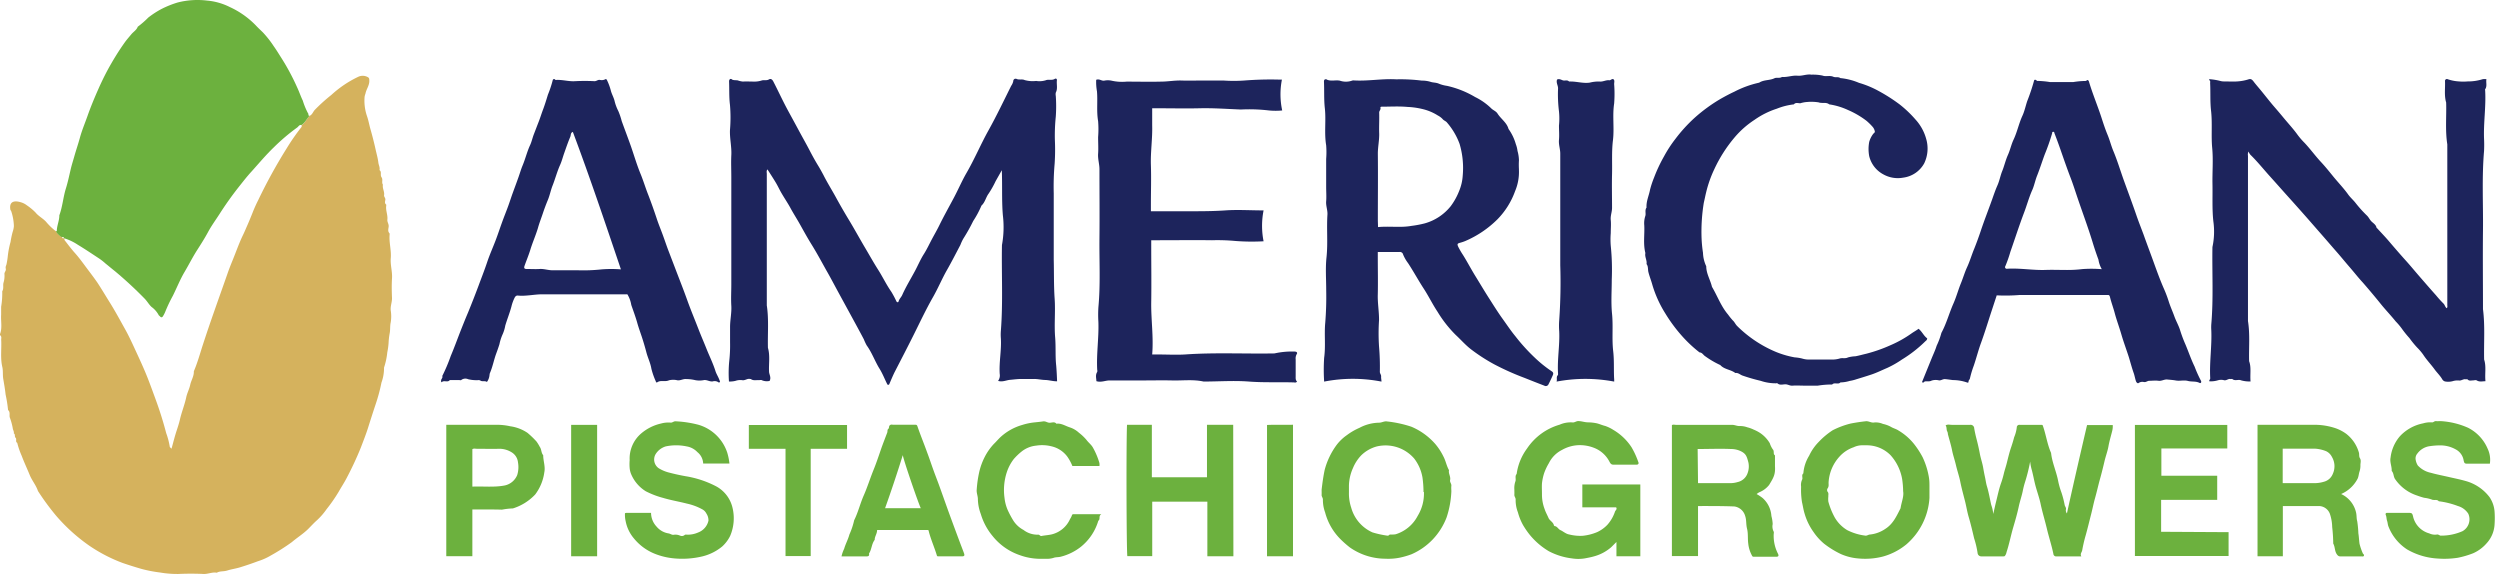
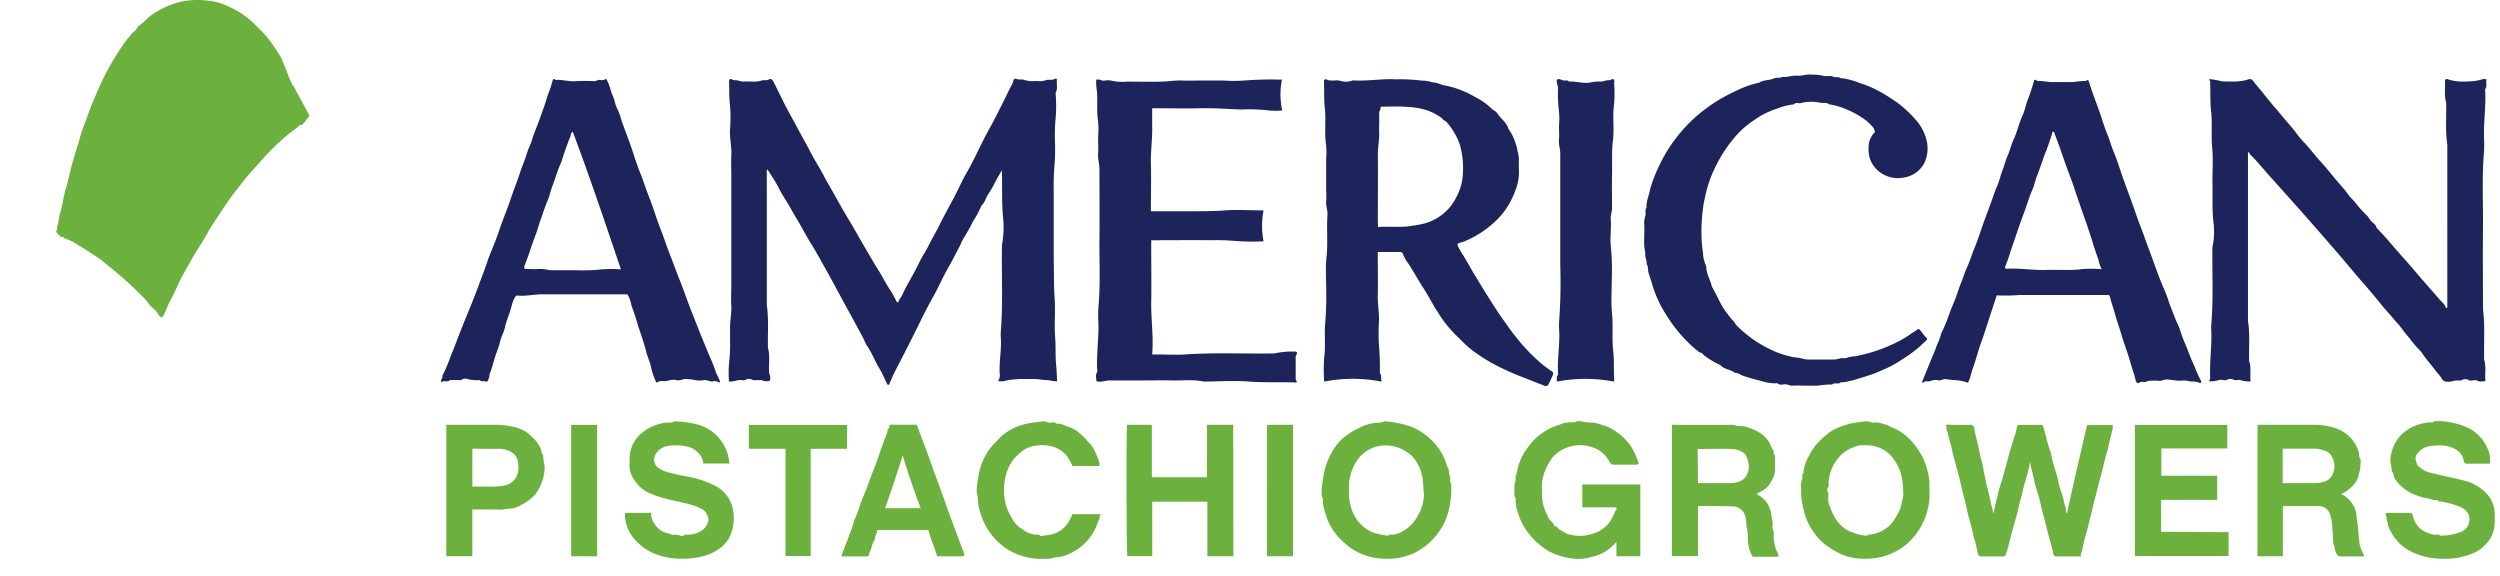
<svg xmlns="http://www.w3.org/2000/svg" width="412" height="95" fill="none" viewBox="0 0 412 95">
-   <path fill="#D5B25D" d="M51.017 19.092c.456-.188.567-.683.882-1.005a28.09 28.09 0 0 1 2.692-2.428 17.983 17.983 0 0 1 4.495-3.025 1.727 1.727 0 0 1 1.472.047c.315.157.291.283.307.652 0 .786-.504 1.375-.638 2.106a2.72 2.72 0 0 0-.141.503 7.844 7.844 0 0 0 .377 3.142c.252.7.37 1.422.567 2.13.323 1.123.614 2.262.866 3.402.158.723.37 1.438.457 2.176.047.416.291.786.189 1.241.417.291.063.786.338 1.187.276.4-.04.833.228 1.218-.125.589.284 1.123.19 1.713-.056.282.26.455.204.785-.055.33-.134.566.15.786v.18c-.119.786.275 1.51.188 2.28-.055.4.252.722.213 1.146-.04.425-.197.786.157 1.147v.189c-.118 1.296.3 2.577.19 3.873-.095 1.116.275 2.2.204 3.316-.07 1.116-.047 2.2 0 3.3 0 .684-.283 1.304-.212 1.996a6.154 6.154 0 0 1 0 1.972c-.142.644-.048 1.288-.19 1.901a11.608 11.608 0 0 0-.165 1.532 11.93 11.93 0 0 1-.212 1.517 11.385 11.385 0 0 1-.536 2.506 6.966 6.966 0 0 1-.425 2.475 28.17 28.17 0 0 1-.952 3.551 229.6 229.6 0 0 0-1.267 3.929c-.355 1.108-.788 2.2-1.197 3.276a54.737 54.737 0 0 1-2.362 5.052c-.393.747-.866 1.462-1.283 2.2a25.452 25.452 0 0 1-1.976 2.844 11.03 11.03 0 0 1-1.574 1.816c-.496.44-.945.927-1.41 1.398-.834.84-1.85 1.461-2.747 2.224a34.474 34.474 0 0 1-3.448 2.192 9.993 9.993 0 0 1-2.149.958c-.976.37-1.976.707-2.975 1.014-.677.204-1.386.298-2.055.51-.67.213-1.197.055-1.74.37-.74-.142-1.44.235-2.188.204a45.664 45.664 0 0 0-4.149 0 16.81 16.81 0 0 1-3.03-.244 21.646 21.646 0 0 1-3.15-.62 66.674 66.674 0 0 1-3.006-.951 25.711 25.711 0 0 1-5.51-2.86 29.375 29.375 0 0 1-5.417-4.887 40.86 40.86 0 0 1-3.023-4.11c-.315-.958-.984-1.72-1.362-2.647-.425-1.045-.913-2.066-1.314-3.143a13.04 13.04 0 0 1-.74-2.145c-.354-.196-.04-.62-.268-.833-.228-.212 0-.581-.299-.722.079-.322-.157-.582-.173-.865-.11-.61-.276-1.21-.496-1.791-.087-.393.11-.88-.276-1.194A22.204 22.204 0 0 0 .92 65c-.087-.857-.244-1.721-.386-2.57-.11-.675 0-1.359-.165-2.003-.33-1.477-.087-2.97-.173-4.447 0-.236.102-.495-.142-.7a.298.298 0 0 1-.04-.259c.379-1.021.103-2.082.174-3.143v-1.32A13.27 13.27 0 0 0 .368 48c.291-.449.079-.975.213-1.423a3.78 3.78 0 0 0 .15-1.438c0-.322.306-.518.22-.864-.087-.346.094-.526.133-.786.092-.438.16-.882.205-1.328a14.83 14.83 0 0 1 .449-2.294c.084-.553.2-1.102.346-1.642.11-.31.179-.631.205-.958a8.37 8.37 0 0 0-.441-2.46c0-.086-.126-.15-.134-.228-.22-1.202.41-1.634 1.708-1.249a2.9 2.9 0 0 1 1.008.51c.51.342.985.735 1.417 1.172.48.604 1.197.95 1.732 1.524.498.599 1.063 1.14 1.684 1.61.242.39.577.71.977.935 0 .283.236.158.377.189v.275c.52.668 1.032 1.351 1.575 1.98.787.856 1.448 1.783 2.133 2.703.59.785 1.189 1.571 1.732 2.357.677 1.03 1.307 2.098 1.96 3.143.921 1.461 1.74 2.985 2.582 4.494.599 1.068 1.11 2.176 1.622 3.284.724 1.571 1.464 3.143 2.11 4.785.48 1.218.92 2.451 1.37 3.677a59.21 59.21 0 0 1 1.692 5.421c.265.719.46 1.46.582 2.216 0 .11.181.212.292.346.283-1.03.527-2.027.85-3.002.189-.581.386-1.17.52-1.752.283-1.265.787-2.459 1.054-3.724.15-.7.512-1.367.662-2.074.149-.707.63-1.407.59-2.208.598-1.39 1-2.852 1.464-4.298a247.818 247.818 0 0 1 1.905-5.617c.717-2.06 1.457-4.11 2.173-6.168.267-.786.567-1.524.874-2.279.55-1.343 1.023-2.718 1.653-4.03.283-.574.527-1.171.787-1.76.26-.59.567-1.344.834-2.012a23.86 23.86 0 0 1 .93-2.066 86.47 86.47 0 0 1 4.675-8.501 35.668 35.668 0 0 1 2.433-3.505c.102-.117 0-.235.063-.353.543-.377.819-1.03 1.283-1.509Z" />
-   <path fill="#6CB13E" d="M51.017 19.092c-.465.48-.74 1.132-1.323 1.509-.401-.079-.511.298-.787.463a32.61 32.61 0 0 0-3.77 3.206c-1.291 1.241-2.44 2.608-3.622 3.928-.787.85-1.464 1.73-2.164 2.609a55.005 55.005 0 0 0-3.204 4.51c-.622.966-1.3 1.886-1.85 2.907-.551 1.022-1.126 1.925-1.724 2.86-.788 1.21-1.425 2.498-2.157 3.732s-1.276 2.616-1.929 3.928c-.462.84-.875 1.706-1.236 2.593a4.548 4.548 0 0 1-.401.786c-.118.18-.276.244-.457.047-.18-.196-.212-.165-.26-.275a3.93 3.93 0 0 0-1.149-1.304c-.457-.416-.74-.974-1.18-1.407a65.273 65.273 0 0 0-4.842-4.478c-.52-.409-1.047-.856-1.575-1.28a9.538 9.538 0 0 0-.991-.786c-1.197-.786-2.362-1.572-3.582-2.31a8.566 8.566 0 0 0-2.283-1.077c0-.282-.236-.157-.378-.188a2.713 2.713 0 0 1-.945-.943c.055 0 .158-.047.158-.063 0-.88.425-1.69.41-2.57.534-1.437.629-2.977 1.085-4.438.323-1.03.544-2.106.788-3.143.165-.715.393-1.407.59-2.114.291-1.037.646-2.058.929-3.095.339-1.242.842-2.42 1.267-3.63.52-1.477 1.126-2.923 1.756-4.353a46.235 46.235 0 0 1 1.527-3.143c.457-.848.945-1.681 1.456-2.506.433-.7.898-1.39 1.378-2.067.33-.463.716-.895 1.086-1.343.37-.448.866-.7 1.063-1.25.618-.46 1.2-.967 1.74-1.516a14.804 14.804 0 0 1 2.149-1.398A16.06 16.06 0 0 1 29.259.416a13.13 13.13 0 0 1 4.849-.322c1.32.114 2.605.48 3.786 1.077a14.17 14.17 0 0 1 4.235 2.985c.386.417.788.786 1.205 1.194a16.87 16.87 0 0 1 1.787 2.279c.41.574.787 1.194 1.157 1.776a37.529 37.529 0 0 1 2.7 5.012c.33.7.583 1.47.921 2.161.221.725.511 1.428.866 2.098.15.11-.063.385.252.416Z" />
+   <path fill="#6CB13E" d="M51.017 19.092c-.465.48-.74 1.132-1.323 1.509-.401-.079-.511.298-.787.463a32.61 32.61 0 0 0-3.77 3.206c-1.291 1.241-2.44 2.608-3.622 3.928-.787.85-1.464 1.73-2.164 2.609a55.005 55.005 0 0 0-3.204 4.51c-.622.966-1.3 1.886-1.85 2.907-.551 1.022-1.126 1.925-1.724 2.86-.788 1.21-1.425 2.498-2.157 3.732s-1.276 2.616-1.929 3.928c-.462.84-.875 1.706-1.236 2.593a4.548 4.548 0 0 1-.401.786c-.118.18-.276.244-.457.047-.18-.196-.212-.165-.26-.275a3.93 3.93 0 0 0-1.149-1.304c-.457-.416-.74-.974-1.18-1.407a65.273 65.273 0 0 0-4.842-4.478c-.52-.409-1.047-.856-1.575-1.28a9.538 9.538 0 0 0-.991-.786c-1.197-.786-2.362-1.572-3.582-2.31a8.566 8.566 0 0 0-2.283-1.077c0-.282-.236-.157-.378-.188a2.713 2.713 0 0 1-.945-.943c.055 0 .158-.047.158-.063 0-.88.425-1.69.41-2.57.534-1.437.629-2.977 1.085-4.438.323-1.03.544-2.106.788-3.143.165-.715.393-1.407.59-2.114.291-1.037.646-2.058.929-3.095.339-1.242.842-2.42 1.267-3.63.52-1.477 1.126-2.923 1.756-4.353a46.235 46.235 0 0 1 1.527-3.143c.457-.848.945-1.681 1.456-2.506.433-.7.898-1.39 1.378-2.067.33-.463.716-.895 1.086-1.343.37-.448.866-.7 1.063-1.25.618-.46 1.2-.967 1.74-1.516a14.804 14.804 0 0 1 2.149-1.398A16.06 16.06 0 0 1 29.259.416a13.13 13.13 0 0 1 4.849-.322c1.32.114 2.605.48 3.786 1.077a14.17 14.17 0 0 1 4.235 2.985c.386.417.788.786 1.205 1.194a16.87 16.87 0 0 1 1.787 2.279c.41.574.787 1.194 1.157 1.776c.33.7.583 1.47.921 2.161.221.725.511 1.428.866 2.098.15.11-.063.385.252.416Z" />
  <path fill="#1D245C" d="M174.207 62.84c-.708 0-1.315-.204-1.96-.22-.646-.015-1.26-.18-1.905-.165-.646.016-1.323 0-1.984 0s-1.275.087-1.905.142c-.63.055-1.228.4-1.968.173a1.517 1.517 0 0 0 .268-1.155c-.126-1.957.315-3.929.189-5.862a7.837 7.837 0 0 1 0-1.225c.37-4.715.094-9.429.181-14.143.297-1.62.347-3.275.149-4.91-.204-2.428-.071-4.848-.173-7.425l-1.015 1.799a15.922 15.922 0 0 1-1.158 2.058c-.464.621-.582 1.438-1.18 1.973-.376.888-.832 1.74-1.362 2.545-.488 1-1.032 1.97-1.63 2.907-.187.33-.347.675-.48 1.03-.732 1.39-1.448 2.797-2.228 4.164-.779 1.367-1.464 2.993-2.283 4.431-1.157 2.027-2.149 4.14-3.188 6.223-1.039 2.082-2.086 4.101-3.149 6.16-.307.628-.574 1.272-.85 1.917-.039.094-.063.157-.181.157a.18.18 0 0 1-.123-.03.178.178 0 0 1-.074-.104c-.441-.888-.787-1.807-1.338-2.655-.716-1.202-1.189-2.546-2.023-3.693a8.573 8.573 0 0 1-.48-1.022c-.599-1.139-1.213-2.262-1.827-3.394l-2.267-4.156c-.7-1.28-1.37-2.577-2.102-3.842-.787-1.414-1.574-2.876-2.44-4.266-.638-1.03-1.22-2.083-1.811-3.143-.59-1.06-1.18-1.957-1.716-2.962-.44-.786-.976-1.572-1.456-2.412-.307-.535-.559-1.093-.874-1.619-.441-.738-.913-1.453-1.385-2.2-.205.252-.11.503-.11.73v21.686c.354 2.318.125 4.66.188 6.993.37 1.273.126 2.585.181 3.881 0 .51.41.982.087 1.572a2.05 2.05 0 0 1-1.291-.126c-.11-.07-.299 0-.457 0-.448-.04-.928.126-1.338-.189h-.094c-.441-.133-.787.228-1.244.204a2.367 2.367 0 0 0-1.181.095c-.354.09-.721.127-1.086.11a19.98 19.98 0 0 1 .039-3.3c.118-1.043.166-2.093.142-3.143v-2.546c0-1.17.275-2.317.205-3.504-.071-1.186 0-2.357 0-3.488V29.18c0-1.194-.056-2.396 0-3.583.078-1.398-.276-2.765-.221-4.164.118-1.38.118-2.768 0-4.148-.165-1.297-.094-2.593-.149-3.882 0-.314.236-.51.448-.33.213.18.654.126.976.173.279.102.57.168.866.197.567-.04 1.134 0 1.701 0a3.94 3.94 0 0 0 1.346-.166c.386-.149.834.056 1.251-.196.284-.165.544 0 .74.416.788 1.533 1.504 3.088 2.315 4.597.614 1.131 1.236 2.263 1.842 3.394.606 1.131 1.189 2.145 1.755 3.23.441.856.906 1.704 1.409 2.53.323.518.615 1.06.89 1.57.63 1.258 1.378 2.444 2.055 3.678a98.493 98.493 0 0 0 2.267 3.928c.905 1.509 1.747 3.057 2.645 4.565.685 1.163 1.354 2.357 2.07 3.48.717 1.124 1.362 2.476 2.173 3.63a16.1 16.1 0 0 1 .834 1.572c.103.18.307.189.355 0 .11-.416.44-.683.606-1.069.606-1.359 1.393-2.632 2.086-3.928.511-.95.929-1.964 1.511-2.86.488-.786.85-1.571 1.268-2.357.417-.786.85-1.524 1.236-2.31.74-1.516 1.574-2.994 2.361-4.478.732-1.36 1.338-2.798 2.102-4.125 1.338-2.303 2.362-4.754 3.653-7.072 1.291-2.317 2.511-4.871 3.731-7.322a2.04 2.04 0 0 0 .346-.786.391.391 0 0 1 .162-.322.39.39 0 0 1 .358-.047c.449.22.945 0 1.338.196a4.954 4.954 0 0 0 1.913.15 3.513 3.513 0 0 0 1.575-.11c.464-.205 1.023.07 1.503-.236.142-.095.378-.04.339.259-.079.668.165 1.351-.181 2.003a1.454 1.454 0 0 0 0 .558 24.533 24.533 0 0 1 0 3.387 30.427 30.427 0 0 0-.15 3.889 34.964 34.964 0 0 1-.039 3.858 43.085 43.085 0 0 0-.15 4.926v10.937c.055 2.137 0 4.282.15 6.427.149 2.145-.095 4.282.086 6.403.126 1.572 0 3.104.173 4.636.071.872.111 1.666.142 2.561Zm196.684.024a5.074 5.074 0 0 1-1.575-.189c-.425-.188-.984.157-1.424-.204-.055-.047-.189 0-.276 0-.386-.11-.669.267-1.063.196a1.877 1.877 0 0 0-1.023 0c-.461.142-.943.2-1.425.173-.063-.228.15-.298.142-.51-.15-2.648.291-5.28.173-7.928a7.415 7.415 0 0 1 0-.943c.37-4.243.118-8.501.189-12.744.301-1.397.351-2.836.15-4.25-.221-2.028-.103-4.04-.142-6.058-.04-2.02.142-4.039-.047-6.027-.189-1.988.047-4.117-.189-6.144-.173-1.524-.071-3.033-.15-4.541 0-.15.063-.315-.079-.44-.141-.126-.102-.22.071-.197.569.047 1.132.141 1.685.283.202.057.412.084.622.079.716 0 1.448.047 2.165 0a7.774 7.774 0 0 0 1.842-.338c.393-.134.59 0 .873.377.284.377.693.849 1.04 1.265.834 1.006 1.621 2.043 2.479 3.025.465.534.921 1.076 1.37 1.619.787.958 1.637 1.862 2.362 2.875.348.464.73.903 1.141 1.312.905.967 1.685 2.035 2.574 3.01.787.832 1.48 1.704 2.197 2.584.716.88 1.692 1.894 2.432 2.939.354.487.834.888 1.212 1.383a20.026 20.026 0 0 0 1.858 2.058c.315.307.465.707.787 1.006.323.299.693.526.788.974 0 .055.086.095.125.134.646.707 1.315 1.398 1.937 2.13.874 1.028 1.756 2.05 2.661 3.055.787.865 1.511 1.753 2.275 2.633.929 1.068 1.85 2.137 2.794 3.19.387.473.797.926 1.228 1.359.237.212.26.558.544.785.181-.172.094-.392.102-.581V23.791c-.362-2.294-.118-4.596-.189-6.899-.346-1.154-.134-2.356-.189-3.504a.31.31 0 0 1 .021-.175.316.316 0 0 1 .451-.147c.593.2 1.21.318 1.835.354.471.04.945.04 1.417 0a8.09 8.09 0 0 0 2.487-.37c.204-.028.411-.028.614 0-.102.582.15 1.14-.204 1.65-.048.063 0 .189 0 .283.141 2.617-.284 5.217-.189 7.857.035.689.035 1.378 0 2.067-.37 4.345-.126 8.69-.174 13.027-.047 4.337 0 8.642 0 13.01.355 2.758.126 5.5.189 8.313.378 1.148.087 2.358.221 3.568-.504 0-.969.157-1.441-.134-.165-.102-.433 0-.645 0-.213 0-.63.133-.882-.18 0-.048-.181 0-.268 0-.385-.095-.685.211-1.062.203a2.69 2.69 0 0 0-1.079.095c-.42.117-.862.136-1.291.055a.795.795 0 0 1-.48-.4c-.362-.606-.874-1.077-1.275-1.643-.575-.786-1.284-1.517-1.827-2.357a8.926 8.926 0 0 0-.999-1.179 15.7 15.7 0 0 1-1.284-1.571c-.426-.47-.826-.962-1.196-1.477a10.427 10.427 0 0 0-1.055-1.257c-.787-.982-1.661-1.886-2.448-2.86a118.603 118.603 0 0 0-2.999-3.575c-.733-.786-1.417-1.674-2.142-2.507-.724-.832-1.409-1.681-2.133-2.506-.85-.966-1.685-1.948-2.535-2.915-.85-.966-1.732-1.988-2.605-2.978a397 397 0 0 0-2.803-3.143c-.929-1.029-2.047-2.302-3.078-3.44-1.031-1.14-2.07-2.444-3.22-3.56a1.723 1.723 0 0 1-.299-.526 1.132 1.132 0 0 0-.094.699v27.24c.354 2.192.126 4.408.189 6.616.385 1.021.126 2.137.236 3.339Zm-143.225.023a24.651 24.651 0 0 0-9.446 0 29.941 29.941 0 0 1 0-3.928c.268-1.933 0-3.866.181-5.775.143-1.793.195-3.592.157-5.39 0-1.792-.141-3.599.048-5.366.252-2.358 0-4.715.157-7.072.039-.738-.275-1.438-.212-2.184.062-.746 0-1.571 0-2.357v-4.62c.059-.75.059-1.505 0-2.255-.339-2.02 0-4.054-.213-6.05-.173-1.493-.079-2.97-.15-4.455 0-.314.166-.432.465-.346 0 0 0 .048.071.056.685.282 1.432 0 2.109.157a3.054 3.054 0 0 0 1.945 0 .788.788 0 0 1 .362-.047c2.275.133 4.542-.299 6.817-.189.157.012.315.012.472 0 1.3-.013 2.599.06 3.889.22.48-.007.958.06 1.417.196.457.158.929.103 1.386.307.434.177.889.299 1.354.361a15.84 15.84 0 0 1 4.621 1.839 10.236 10.236 0 0 1 2.637 1.846c.315.33.787.464 1.055.872.551.888 1.527 1.477 1.818 2.546a8.067 8.067 0 0 1 1.205 2.514 4.5 4.5 0 0 1 .275 1.108c.142.494.221 1.003.236 1.516a12.248 12.248 0 0 0 0 1.509 1.482 1.482 0 0 0 0 .189 8.08 8.08 0 0 1-.637 3.417 12.787 12.787 0 0 1-2.913 4.644 17.018 17.018 0 0 1-5.322 3.583c-.297.12-.602.219-.913.298-.378.118-.401.228-.228.62.233.47.496.924.787 1.36.717 1.147 1.346 2.357 2.047 3.489.7 1.131 1.519 2.522 2.322 3.763.701 1.1 1.386 2.2 2.149 3.26.764 1.061 1.354 1.965 2.126 2.9a30.78 30.78 0 0 0 3.149 3.48 20.69 20.69 0 0 0 2.826 2.28c.283.18.322.376.165.706-.213.48-.433.959-.677 1.422a.489.489 0 0 1-.701.244 215.81 215.81 0 0 1-3.243-1.273 43.417 43.417 0 0 1-5.022-2.247 29.349 29.349 0 0 1-3.803-2.46c-.921-.706-1.661-1.57-2.511-2.356a19.847 19.847 0 0 1-3.023-3.85c-.826-1.242-1.48-2.6-2.298-3.85-.819-1.25-1.653-2.782-2.543-4.14a6.389 6.389 0 0 1-.827-1.439.534.534 0 0 0-.621-.408h-3.551v.943c0 2.011.047 4.022 0 6.034-.047 1.43.221 2.836.205 4.258a32.916 32.916 0 0 0 0 4.33c.119 1.387.164 2.78.134 4.172 0 .298.236.487.212.785-.023.299.055.48.055.833Zm-.566-25.464c1.905-.181 3.707.125 5.51-.197a17.24 17.24 0 0 0 2.196-.416 8.363 8.363 0 0 0 4.283-2.844 10.736 10.736 0 0 0 1.393-2.53 7.828 7.828 0 0 0 .575-2.491 13.94 13.94 0 0 0-.52-5.24 11.343 11.343 0 0 0-2.109-3.552c-.166-.196-.52-.306-.701-.55a3.032 3.032 0 0 0-.787-.581 8.169 8.169 0 0 0-2.488-1.045 12.62 12.62 0 0 0-2.487-.354c-1.41-.134-2.834-.04-4.251-.04-.142 0-.252.056-.213.205.071.306-.228.471-.212.786.039 1.131-.04 2.262 0 3.386.039 1.124-.229 2.27-.221 3.418.039 3.67 0 7.346 0 11l.032 1.045Zm101.959 11.251-.748 2.279c-.606 1.83-1.157 3.669-1.819 5.5-.464 1.257-.787 2.561-1.22 3.826-.257.681-.467 1.38-.629 2.09-.048.22-.284.33-.221.581 0 .071-.142.142-.22.095a7.102 7.102 0 0 0-2.362-.409c-.409-.047-.827-.118-1.252-.157-.425-.04-.669.251-1.054.204a2.218 2.218 0 0 0-1.205.04c-.378.204-.724.078-1.078.133-.166 0-.237.346-.504.11l1.574-3.873c.284-.7.614-1.383.835-2.106a12.14 12.14 0 0 0 .787-2.13c.85-1.57 1.275-3.244 1.984-4.84.48-1.084.787-2.246 1.236-3.346.354-.865.614-1.768.999-2.609.481-1.03.788-2.121 1.22-3.143a55.63 55.63 0 0 0 1.047-2.867c.575-1.729 1.252-3.442 1.866-5.163.276-.785.543-1.57.89-2.357.346-.785.488-1.634.787-2.357.299-.723.551-1.791.929-2.632.378-.84.551-1.72.937-2.538.598-1.265.866-2.647 1.456-3.928.346-.747.512-1.572.787-2.404.44-1.11.819-2.243 1.134-3.394.039-.15.181-.158.299-.103.118.055.149.165.212.158a14.3 14.3 0 0 1 2.094.188h3.873a13.313 13.313 0 0 1 2.094-.18c.284-.307.426-.056.488.156.615 2.067 1.465 4.055 2.118 6.105.283.88.583 1.776.937 2.625.354.848.582 1.775.937 2.632.661 1.571 1.157 3.229 1.732 4.84.692 1.917 1.409 3.826 2.07 5.75.362 1.062.787 2.122 1.181 3.183.535 1.508 1.102 3.001 1.645 4.502.543 1.5 1.102 3.064 1.763 4.55.301.692.564 1.4.787 2.12.26.786.615 1.572.898 2.358.283.785.724 1.524.968 2.357.246.777.535 1.54.866 2.286.504 1.202.921 2.452 1.496 3.622.303.808.658 1.595 1.063 2.357.03.081.03.17 0 .252a.182.182 0 0 1-.044.055.18.18 0 0 1-.134.039.181.181 0 0 1-.067-.024c-.606-.322-1.291-.157-1.936-.33-.646-.172-1.33.048-1.968-.07-.48-.087-.953-.118-1.433-.165-.48-.047-.921.283-1.44.212-.52-.07-1.008 0-1.504 0-.315 0-.535.26-.874.212a1.037 1.037 0 0 0-.881.15c-.189.149-.394-.126-.457-.323-.15-.44-.213-.903-.378-1.351-.299-.849-.527-1.729-.787-2.585-.402-1.25-.866-2.483-1.228-3.732-.362-1.25-.787-2.357-1.094-3.512-.236-.904-.575-1.776-.788-2.672-.086-.298-.173-.338-.409-.322h-14.547a28.786 28.786 0 0 1-3.708.055Zm17.318-4.313a4.404 4.404 0 0 1-.551-1.572 48.922 48.922 0 0 1-.999-2.977c-.725-2.358-1.575-4.636-2.362-6.946-.417-1.21-.787-2.42-1.252-3.622-.464-1.202-.96-2.616-1.417-3.929a94.18 94.18 0 0 0-1.22-3.355c-.047-.117 0-.243-.205-.235-.204.008-.157.133-.181.251a34.951 34.951 0 0 1-1.212 3.457c-.425 1.14-.787 2.31-1.236 3.442-.323.785-.48 1.634-.787 2.357-.583 1.28-.929 2.632-1.433 3.928-.787 2.09-1.472 4.227-2.212 6.34a21.359 21.359 0 0 1-.826 2.358.271.271 0 0 0-.01.31.275.275 0 0 0 .285.122c2.118-.134 4.22.267 6.337.196 1.039-.039 2.078 0 3.149 0 .983.024 1.967-.024 2.944-.141a20.903 20.903 0 0 1 3.188.016ZM118.654 62.832c0 .181-.15.252-.228.189a1.081 1.081 0 0 0-.969-.165c-.504.063-.929-.275-1.432-.22a3.59 3.59 0 0 1-1.504 0 6.491 6.491 0 0 0-1.441-.165c-.496-.055-.929.267-1.432.204a2.897 2.897 0 0 0-1.402 0c-.637.299-1.354-.086-1.944.338-.087.063-.189 0-.236-.188a12.403 12.403 0 0 1-.716-2.051c-.158-.974-.607-1.83-.843-2.774a44.21 44.21 0 0 0-.716-2.428c-.268-.8-.551-1.57-.787-2.42-.276-.974-.638-1.932-.969-2.899a4.896 4.896 0 0 0-.496-1.492c-.086-.11-.063-.276-.275-.26H89.385c-1.37 0-2.708.346-4.077.205-.26 0-.378.149-.488.337a6.88 6.88 0 0 0-.536 1.47c-.29 1.076-.708 2.105-1.015 3.142a6.004 6.004 0 0 1-.465 1.501 7.843 7.843 0 0 0-.496 1.572c-.157.502-.33.997-.511 1.484-.41 1.093-.606 2.255-1.079 3.324a2.727 2.727 0 0 0-.055.353 2.205 2.205 0 0 1-.417 1.053c-.33-.235-.787 0-1.086-.235a.734.734 0 0 0-.433-.055c-.53.02-1.06-.032-1.575-.157a1.111 1.111 0 0 0-1.15.14c-.062.064-.243 0-.361 0h-1.512c-.346.449-.897 0-1.299.315-.157.134-.118-.118-.133-.196-.048-.283.33-.464.189-.786a28.064 28.064 0 0 0 1.393-3.292c.59-1.39 1.102-2.813 1.653-4.22.394-.99.787-1.987 1.212-2.977a148.92 148.92 0 0 0 1.716-4.384c.473-1.28.977-2.554 1.41-3.85.433-1.296.952-2.428 1.416-3.654.363-.95.677-1.917 1.024-2.875.346-.959.708-1.847 1.047-2.774.228-.628.433-1.265.653-1.893.339-.935.685-1.855 1.016-2.79.236-.652.425-1.327.692-1.972.465-1.1.733-2.27 1.236-3.355.268-.573.394-1.21.63-1.814.236-.605.52-1.36.787-2.043.268-.684.473-1.367.733-2.051.26-.684.535-1.571.787-2.404a18.46 18.46 0 0 0 .787-2.357c0-.142.236-.401.456-.087h.087c1.055-.07 2.078.275 3.149.204a31.28 31.28 0 0 1 3.212 0c.33 0 .543-.259.866-.212.26.063.535.047.787-.047.267-.188.362 0 .409.11.252.525.455 1.072.606 1.635.142.604.465 1.123.622 1.728.138.595.35 1.17.63 1.713.229.537.415 1.092.559 1.658.504 1.39 1.031 2.773 1.527 4.172.543 1.571 1 3.142 1.614 4.612.449 1.108.787 2.247 1.228 3.355a89.756 89.756 0 0 1 1.401 3.928c.307.935.693 1.854 1.031 2.782.339.927.607 1.752.945 2.624l1.181 3.088c.622 1.634 1.267 3.252 1.85 4.887.582 1.634 1.22 3.142 1.826 4.714.433 1.131.929 2.255 1.378 3.386.448 1.132 1.062 2.357 1.464 3.638.15.48.457.935.638 1.43.028.087.065.171.11.251ZM94.408 21.74c-.402.134-.307.519-.417.786-.386.904-.701 1.846-1.032 2.773-.22.63-.385 1.29-.66 1.894-.489 1.092-.788 2.255-1.221 3.355-.315.786-.472 1.642-.787 2.396a33.41 33.41 0 0 0-.85 2.279c-.252.754-.575 1.571-.788 2.357-.37 1.226-.897 2.396-1.267 3.622-.276.888-.638 1.744-.945 2.616-.134.378 0 .511.339.511.724 0 1.456.047 2.172 0 .717-.047 1.449.236 2.189.212h4.054c1.33.045 2.66-.005 3.983-.149 1.048-.08 2.101-.08 3.149 0-2.59-7.668-5.132-15.219-7.92-22.652ZM316.18 54.182c.598.48.858 1.186 1.417 1.571 0 .315-.228.409-.37.558a21.119 21.119 0 0 1-3.787 2.939c-.771.533-1.588.998-2.44 1.39-.858.362-1.7.786-2.574 1.077-.874.29-1.669.534-2.495.785a6.567 6.567 0 0 1-1.11.275c-.49.152-.999.234-1.512.244-.378.409-.984-.07-1.37.346h-.181a14.6 14.6 0 0 0-2.188.188h-2.173c-.724 0-1.33-.047-1.984 0-.448.047-.787-.243-1.243-.22-.457.024-.866.173-1.252-.165-.047-.047-.181 0-.276 0a7.77 7.77 0 0 1-2.479-.408 30.165 30.165 0 0 1-3.031-.88c-.37-.142-.701-.487-1.149-.409-.748-.581-1.811-.573-2.48-1.312a14.586 14.586 0 0 1-2.464-1.438c-.338-.204-.512-.636-.953-.644a21.717 21.717 0 0 1-3.109-2.954 25.56 25.56 0 0 1-2.535-3.473 18.947 18.947 0 0 1-2.149-4.761c-.189-.7-.472-1.375-.645-2.09-.095-.425 0-.904-.3-1.289.111-.62-.33-1.178-.188-1.807-.386-1.5-.111-3.025-.182-4.541a3.803 3.803 0 0 1 .158-1.532c.165-.433-.118-.975.212-1.423-.07-1.037.402-1.972.583-2.962.174-.677.395-1.34.661-1.988a24.561 24.561 0 0 1 1.63-3.472 20.824 20.824 0 0 1 1.889-2.9 25.146 25.146 0 0 1 3.102-3.417 26.573 26.573 0 0 1 4.416-3.222c.716-.4 1.425-.785 2.18-1.131a16.56 16.56 0 0 1 4.102-1.493c.787-.51 1.716-.338 2.527-.73.346-.166.85.047 1.236-.213.866.079 1.684-.283 2.566-.204.787.07 1.504-.299 2.283-.173a7.65 7.65 0 0 1 1.826.15c.543.22 1.197-.071 1.803.204.331.149.787-.047 1.134.212a10.49 10.49 0 0 1 3.085.786c1.094.317 2.15.751 3.149 1.296a27.961 27.961 0 0 1 3.519 2.24 18.864 18.864 0 0 1 2.629 2.498 7.787 7.787 0 0 1 1.795 3.3 5.616 5.616 0 0 1-.354 3.928 4.624 4.624 0 0 1-3.456 2.357 4.88 4.88 0 0 1-3.298-.55 4.63 4.63 0 0 1-2.307-2.985 6.312 6.312 0 0 1 0-2.357c.126-.45.332-.873.606-1.25.095-.18.386-.259.307-.526a1.567 1.567 0 0 0-.354-.707 9.96 9.96 0 0 0-1.008-.99 14.29 14.29 0 0 0-3.038-1.776 11.315 11.315 0 0 0-3.102-.935c-.519-.416-1.165-.11-1.755-.33a7.689 7.689 0 0 0-1.866-.063 4.96 4.96 0 0 0-1.149.212c-.355 0-.788-.172-1.055.181-.967.112-1.915.352-2.818.715a13.661 13.661 0 0 0-3.677 1.839 15.048 15.048 0 0 0-3.251 2.86 23.227 23.227 0 0 0-3.377 5.287 19.358 19.358 0 0 0-1.315 3.7c-.149.598-.267 1.21-.409 1.816a29.62 29.62 0 0 0-.37 5.783c.031.826.11 1.65.236 2.467.026.767.208 1.52.536 2.215 0 1.21.677 2.248.944 3.387.898 1.508 1.48 3.197 2.645 4.565.243.34.506.665.787.974.3.267.433.644.725.927a20.042 20.042 0 0 0 5.801 4.007c1.174.541 2.412.93 3.685 1.155.417.027.83.093 1.235.197.408.124.834.178 1.26.157h3.582c.455.017.91-.041 1.346-.173.425-.134.882.063 1.346-.173a5.43 5.43 0 0 1 1.236-.189c.582-.11 1.149-.275 1.732-.408a24.576 24.576 0 0 0 4.038-1.415 18.66 18.66 0 0 0 3.44-1.924c.37-.268.795-.488 1.189-.786ZM180.654 13.153c.512-.213.866.204 1.307.141a2.894 2.894 0 0 1 1.22 0c.813.185 1.65.238 2.48.157 1.889 0 3.779.047 5.668 0 1.141 0 2.267-.22 3.416-.18 1.15.039 2.268 0 3.401 0h3.495a24.44 24.44 0 0 0 3.393 0 55.485 55.485 0 0 1 5.597-.158h.63a12.599 12.599 0 0 0 .047 5.092c-.72.067-1.445.067-2.165 0a27.852 27.852 0 0 0-4.644-.157c-2.275-.087-4.542-.26-6.817-.205-2.275.055-4.535 0-6.802 0h-1v2.829c.063 2.176-.283 4.337-.212 6.521.071 2.184 0 4.4 0 6.6v1.021h6.203c2.063 0 4.038 0 6.069-.141 2.031-.142 4.133 0 6.298 0a13.06 13.06 0 0 0 0 5.091 35.687 35.687 0 0 1-4.597-.047 32.352 32.352 0 0 0-3.897-.126c-3.023-.039-6.046 0-9.061 0h-.96v.943c0 3.08.047 6.16 0 9.24-.047 2.868.401 5.72.157 8.643h.969c1.48 0 2.967.086 4.44 0 4.912-.346 9.832-.087 14.744-.173a13.097 13.097 0 0 1 3.306-.307c.347 0 .528.181.362.425-.151.264-.212.57-.173.872v2.734c0 .338-.047.676.228.911-.181.236-.385.15-.558.142-2.464-.07-4.921.047-7.392-.142-2.472-.188-4.968 0-7.455 0-1.693-.377-3.409-.141-5.117-.18-1.708-.04-3.464 0-5.196 0h-5.187c-.709 0-1.378.369-2.165.118 0-.464-.205-.998.134-1.517a.693.693 0 0 0 0-.361c-.142-2.624.283-5.225.196-7.857a19.658 19.658 0 0 1 0-2.452c.355-3.771.134-7.55.174-11.33.039-3.779 0-7.605 0-11.408 0-.864-.284-1.681-.221-2.561.063-.88 0-1.815 0-2.726.071-.879.071-1.762 0-2.64-.283-1.642-.047-3.285-.189-4.919a8.521 8.521 0 0 1-.126-1.893Zm85.365 49.734a25.547 25.547 0 0 0-9.494 0c.126-.408-.094-.746.197-1.053.063-.07.047-.235.04-.353-.134-2.302.307-4.597.196-6.899a11.397 11.397 0 0 1 0-1.791c.212-3.017.269-6.044.174-9.067V25.339c0-.786-.284-1.493-.213-2.279.071-.786 0-1.571 0-2.357a11.75 11.75 0 0 0 0-2.357 22.701 22.701 0 0 1-.15-3.795c0-.48-.354-.92-.165-1.438.331-.165.614 0 .921.118.307.118.622-.063.913.094.079.04.126.118.236.11 1.11-.039 2.205.346 3.322.181a5.914 5.914 0 0 1 1.622-.18c.559.07 1.055-.291 1.622-.205.204 0 .448-.322.669-.157.22.165.102.518.102.786a20.665 20.665 0 0 1 0 3.205c-.307 2.02.047 4.047-.197 6.05-.228 1.862-.102 3.716-.149 5.579-.047 1.862 0 3.708 0 5.562 0 .676-.284 1.305-.213 1.996.071.691 0 1.446 0 2.168a13.06 13.06 0 0 0 0 2.075c.189 1.853.244 3.717.166 5.578 0 1.886-.142 3.787.047 5.65.205 2.058-.047 4.117.189 6.144.173 1.492.079 2.97.149 4.455.024.149.016.33.016.565Z" />
  <path fill="#6CB13E" d="M334.569 76.064a28.475 28.475 0 0 1-.787 3.205 14.184 14.184 0 0 0-.441 1.697c-.181.865-.48 1.698-.661 2.57-.244 1.139-.575 2.27-.905 3.394-.394 1.343-.654 2.734-1.095 4.062a1.815 1.815 0 0 1-.102.338c-.189.346-.173.361-.504.361h-3.534a.609.609 0 0 1-.622-.48 14.875 14.875 0 0 0-.583-2.498c-.275-1.17-.551-2.357-.889-3.496-.26-.872-.394-1.784-.622-2.671-.276-1.077-.575-2.153-.787-3.245-.189-.888-.488-1.752-.693-2.632-.205-.88-.48-1.635-.646-2.475-.165-.841-.456-1.76-.685-2.64a1.074 1.074 0 0 0-.094-.432c-.189-.299-.047-.707-.283-1.014.338-.228.724-.086 1.086-.094h2.928a.6.6 0 0 1 .701.589c.102.582.228 1.155.378 1.729.205.785.386 1.571.543 2.412.157.84.433 1.571.567 2.404.086.495.181.998.291 1.493.11.495.165.99.307 1.469.315 1.014.48 2.058.716 3.088.174.487.288.994.339 1.508.15-.668.291-1.343.457-2.003.251-.998.456-2.012.787-2.978a14.53 14.53 0 0 0 .496-1.673c.126-.543.315-1.077.456-1.62.229-.903.441-1.822.74-2.702.189-.55.362-1.116.504-1.673a5.95 5.95 0 0 0 .433-1.619.418.418 0 0 1 .48-.424h3.59c.205 0 .212.094.268.267.495 1.438.692 2.962 1.314 4.36.165 1.572.866 3.05 1.165 4.613.133.657.317 1.303.551 1.932.222.669.398 1.351.528 2.043.047.236.244.409.22.668a.784.784 0 0 0 .15.715c1.07-4.895 2.188-9.703 3.314-14.559h4.235c.021.33-.011.662-.094.982-.205.825-.457 1.65-.607 2.49-.149.841-.456 1.635-.653 2.468a72.862 72.862 0 0 1-.685 2.726c-.323 1.132-.567 2.279-.889 3.41-.237.849-.402 1.713-.622 2.57-.299 1.162-.583 2.357-.898 3.488a22.88 22.88 0 0 0-.582 2.49c-.047.338-.402.582-.142 1.022h-4.125a.46.46 0 0 1-.488-.432c-.291-1.406-.748-2.774-1.078-4.172-.331-1.399-.733-2.664-1.016-4.015-.22-1.06-.606-2.082-.882-3.143-.228-.88-.377-1.783-.629-2.663a7.888 7.888 0 0 1-.221-1.21Zm-68.235 7.542h-5.566v-3.771h9.557v11.84h-3.936v-2.357l-.866.865a7.139 7.139 0 0 1-2.873 1.516c-.48.142-.984.228-1.464.322a6.621 6.621 0 0 1-2.157 0 11.031 11.031 0 0 1-3.763-1.17 11.857 11.857 0 0 1-3.267-2.845 14.092 14.092 0 0 1-1.008-1.485 9.395 9.395 0 0 1-.842-2.097 5.49 5.49 0 0 1-.37-2.098c0-.315-.228-.487-.213-.786.016-.299 0-.566 0-.849a3.402 3.402 0 0 1 .166-1.343c.157-.377-.126-.864.212-1.234a9.124 9.124 0 0 1 1.709-4.195 9.712 9.712 0 0 1 5.368-3.929 4.502 4.502 0 0 1 2.102-.377c.362.055.606-.212.961-.22.535 0 1.015.189 1.574.212.513 0 1.025.056 1.527.165.457.118.882.315 1.346.425.468.161.914.378 1.331.644a9.073 9.073 0 0 1 3.015 2.868c.456.78.833 1.604 1.125 2.459.111.228-.039.416-.291.416h-3.778c-.339 0-.489-.118-.67-.448a4.803 4.803 0 0 0-2.401-2.263 6.423 6.423 0 0 0-2.629-.51 5.95 5.95 0 0 0-2.81.785 4.806 4.806 0 0 0-2.173 2.193 8.93 8.93 0 0 0-.787 1.673 8.376 8.376 0 0 0-.346 1.642c-.04.597 0 1.195 0 1.792-.01.84.14 1.674.44 2.459.158.495.425.959.63 1.438.205.479.787.691.898 1.233a.24.24 0 0 0 .133.126c.433.047.575.51.953.668.378.157.905.628 1.393.7.745.192 1.515.27 2.283.227a8.318 8.318 0 0 0 2.362-.605 5.512 5.512 0 0 0 1.684-1.202 6.278 6.278 0 0 0 1.268-2.208c.086-.188.386-.37.173-.676Zm13.501-.212v8.25h-4.306V70.069c.181-.15.44-.055.677-.055h9.249c.441 0 .827.22 1.244.196.424-.008.845.061 1.244.205.366.091.722.22 1.063.384a6.65 6.65 0 0 1 1.078.566 5.282 5.282 0 0 1 1.574 1.674c.116.36.283.701.496 1.013.307.299 0 .786.363.99v1.792c.078 1.351-.213 1.854-.969 3.087a3.932 3.932 0 0 1-1.574 1.187 2.07 2.07 0 0 0-.48.314c.341.19.667.405.976.644a4.327 4.327 0 0 1 1.456 2.97c.119.436.191.884.213 1.336-.092.42-.033.86.165 1.241.063.118 0 .315 0 .472-.038 1.089.2 2.17.693 3.143.189.369.094.526-.284.526h-3.589c-.307 0-.307 0-.488-.37a5.215 5.215 0 0 1-.52-1.767c-.118-.825 0-1.674-.197-2.46-.197-.785-.078-1.421-.315-2.12a2.155 2.155 0 0 0-1.779-1.572c-1.999-.079-3.999-.07-5.99-.07Zm0-3.771h5.345c.392-.002.781-.06 1.157-.173a2.25 2.25 0 0 0 1.685-1.532 3.144 3.144 0 0 0 .118-1.69c-.276-1.068-.418-1.46-1.283-1.885a3.734 3.734 0 0 0-1.575-.346c-1.818-.078-3.637 0-5.51 0l.063 5.626Zm105.981 1.791a4.427 4.427 0 0 1 2.464 3.049c.118.487.055.982.189 1.43.102.66.165 1.327.189 1.995.095.574.11 1.147.189 1.713.134.538.313 1.064.535 1.572.056.141.252.204.197.392-.055.189-.252.126-.393.134h-3.448c-.347 0-.488-.134-.685-.44-.315-.534-.236-1.155-.535-1.674a26.454 26.454 0 0 0-.174-2.742 7.14 7.14 0 0 0-.393-2.2 1.968 1.968 0 0 0-1.638-1.241h-6.1v8.273h-4.173v-21.67h9.447c1.17.006 2.332.2 3.44.574a6.821 6.821 0 0 1 1.708.896 5.976 5.976 0 0 1 2.078 3.002c.142.36 0 .715.213 1.052.212.338.079.723.071 1.092a3.12 3.12 0 0 1-.142 1.069c-.134.37-.134.786-.315 1.186a5.505 5.505 0 0 1-2.724 2.538Zm-9.627-1.791h5.29a5.346 5.346 0 0 0 1.519-.236 2.146 2.146 0 0 0 1.449-1.296 3.02 3.02 0 0 0 .271-1.408 3.014 3.014 0 0 0-.413-1.374 2.058 2.058 0 0 0-.953-.95 5.845 5.845 0 0 0-1.81-.417h-5.353v5.68ZM228.296 92.076a10.249 10.249 0 0 1-5.865-1.878 16.94 16.94 0 0 1-1.385-1.21 9.714 9.714 0 0 1-2.669-4.55 5.885 5.885 0 0 1-.362-2.105c0-.314-.228-.487-.212-.786.015-.298 0-.565 0-.84.126-1.1.275-2.184.503-3.269a12.18 12.18 0 0 1 2.008-4.164 7.517 7.517 0 0 1 1.661-1.571 10.248 10.248 0 0 1 2.062-1.195 7.1 7.1 0 0 1 3.228-.848c.464 0 .85-.29 1.338-.204a19.09 19.09 0 0 1 3.983.864 10.822 10.822 0 0 1 3.936 2.836 9.86 9.86 0 0 1 1.354 2.074c.386.723.52 1.572.921 2.255-.125.558.307 1.061.182 1.619-.079.361.244.605.204.958-.039.354 0 .629 0 .935a15.538 15.538 0 0 1-.787 4.282 10.938 10.938 0 0 1-2.322 3.662 10.766 10.766 0 0 1-3.448 2.396c-.658.249-1.334.443-2.023.582a9.618 9.618 0 0 1-2.307.157Zm6.298-11a17.702 17.702 0 0 0-.166-2.357 7.062 7.062 0 0 0-1.361-3.143 6.24 6.24 0 0 0-6.164-2.003 5.832 5.832 0 0 0-2.59 1.485 6.761 6.761 0 0 0-1.346 2.082 7.397 7.397 0 0 0-.662 2.922v1.132a7.398 7.398 0 0 0 .378 2.483 6.291 6.291 0 0 0 3.503 4.062c.794.24 1.604.418 2.425.534a.277.277 0 0 0 .252-.047c.173-.212.401-.102.606-.134.182 0 .364-.016.543-.047a6.126 6.126 0 0 0 3.629-3.04 7.063 7.063 0 0 0 1.024-3.913l-.071-.016Zm83.381-.251v1.225a10.994 10.994 0 0 1-3.802 7.661 10.457 10.457 0 0 1-3.881 2.011 11.733 11.733 0 0 1-4.007.315 8.964 8.964 0 0 1-2.897-.723 14.78 14.78 0 0 1-2.787-1.72 9.2 9.2 0 0 1-1.692-1.863 9.948 9.948 0 0 1-1.528-3.143c-.181-.597-.267-1.21-.409-1.815a12.769 12.769 0 0 1-.149-2.561c-.058-.395-.001-.8.165-1.163.165-.299-.158-.746.205-1.037a6.455 6.455 0 0 1 .952-2.907 8.08 8.08 0 0 1 1.574-2.27 12.439 12.439 0 0 1 2.315-1.934 13.764 13.764 0 0 1 2.944-1.1 29.701 29.701 0 0 1 2.488-.377c.503-.063.929.307 1.432.197a2.99 2.99 0 0 1 1.417.243 4.72 4.72 0 0 1 1.307.48c.394.243.874.345 1.252.605a9.451 9.451 0 0 1 2.574 2.239c.532.676 1.001 1.4 1.401 2.16.438.927.761 1.903.96 2.907.088.412.141.83.158 1.25.016.432.008.888.008 1.32Zm-4.338.133a14.371 14.371 0 0 0-.165-2.019 7.893 7.893 0 0 0-1.913-3.928 5.515 5.515 0 0 0-3.849-1.627h-.945c-.445.02-.882.13-1.283.322a5.552 5.552 0 0 0-2.362 1.572 6.897 6.897 0 0 0-1.771 4.258c0 .322.071.66-.173.967a.529.529 0 0 0 0 .526c.236.251.11.534.134.786a3.763 3.763 0 0 0 0 .848 11.9 11.9 0 0 0 1.078 2.656 5.85 5.85 0 0 0 2.039 2.05 8.95 8.95 0 0 0 2.936.896c.284.071.52-.157.787-.173a5.445 5.445 0 0 0 2.551-.934c1.299-.826 1.858-2.13 2.511-3.395.142-.99.583-1.964.425-2.805ZM102.996 84.58a.8.8 0 0 1 .189-.055h4.109c.008.839.331 1.644.906 2.255.498.6 1.197 1 1.968 1.124.33.047.59.322.96.212.332-.03.666.027.968.165a.712.712 0 0 0 .701-.086c.134-.134.299-.087.441-.079a4.258 4.258 0 0 0 1.834-.37 2.7 2.7 0 0 0 1.685-1.956 2.086 2.086 0 0 0-.355-1.178 1.57 1.57 0 0 0-.653-.668 9.46 9.46 0 0 0-2.543-.95c-1.314-.338-2.66-.558-3.936-.943a14.112 14.112 0 0 1-2.849-1.093 6.096 6.096 0 0 1-2.464-2.954 3.655 3.655 0 0 1-.189-.864 7.984 7.984 0 0 1 0-1.312 5.44 5.44 0 0 1 1.897-4.392 7.628 7.628 0 0 1 3.283-1.642 4.463 4.463 0 0 1 1.535-.15c.346.048.543-.251.866-.212 1.263.056 2.516.246 3.739.566a7.085 7.085 0 0 1 4.778 4.651c.168.57.284 1.154.347 1.745h-4.33a2.52 2.52 0 0 0-.945-1.878 3.146 3.146 0 0 0-1.787-.95 8.327 8.327 0 0 0-3.432 0 2.965 2.965 0 0 0-1.645 1.233 1.742 1.742 0 0 0 .472 2.357c.547.34 1.145.588 1.771.738a34.11 34.11 0 0 0 2.693.59c1.767.287 3.476.857 5.061 1.689a5.409 5.409 0 0 1 2.59 3.284 7.368 7.368 0 0 1-.33 4.856 5.83 5.83 0 0 1-1.291 1.728 8.116 8.116 0 0 1-3.283 1.65 14.196 14.196 0 0 1-4.668.33 11.335 11.335 0 0 1-3.244-.786 8.522 8.522 0 0 1-3.384-2.514 6.22 6.22 0 0 1-1.354-2.836 4.613 4.613 0 0 1-.111-1.305Zm307.334-8.163h-3.653c-.511 0-.559-.07-.669-.542a2.492 2.492 0 0 0-1.291-1.807 5.164 5.164 0 0 0-2.653-.668c-.609.006-1.217.058-1.818.157a3.049 3.049 0 0 0-1.858 1.179 1.22 1.22 0 0 0-.291.99c.048.352.172.69.362.99a4.056 4.056 0 0 0 2.149 1.202c1.016.29 2.063.48 3.094.723.858.196 1.732.369 2.582.613a7.424 7.424 0 0 1 3.983 2.663c.499.731.791 1.584.842 2.467.044.66.044 1.32 0 1.98a4.988 4.988 0 0 1-1.291 3.143 6.386 6.386 0 0 1-2.235 1.666c-.821.324-1.669.574-2.535.746a14.44 14.44 0 0 1-3.33.126 11.279 11.279 0 0 1-5.03-1.501 7.914 7.914 0 0 1-3.07-3.78c-.126-.306-.118-.628-.229-.942-.11-.314-.071-.636-.212-.95-.071-.166-.04-.37.267-.354h3.315c.724 0 .787 0 .944.723a3.763 3.763 0 0 0 2.645 2.663c.387.184.82.25 1.244.189.276-.063.464.204.677.18a8.67 8.67 0 0 0 3.558-.738 2.245 2.245 0 0 0 .945-2.876 3.008 3.008 0 0 0-1.708-1.265 13.412 13.412 0 0 0-3.149-.785c-.315-.385-.787-.087-1.197-.3a5.92 5.92 0 0 0-1.212-.274 11.752 11.752 0 0 1-1.165-.37 7.005 7.005 0 0 1-3.661-2.757c-.252-.409-.181-.935-.527-1.297.039-.73-.339-1.437-.189-2.176a6.542 6.542 0 0 1 1.527-3.528 7.087 7.087 0 0 1 3.834-2.137 4.06 4.06 0 0 1 1.433-.165c.275.04.417-.228.677-.204.259.023.511 0 .787 0 1.569.09 3.108.465 4.542 1.108a6.863 6.863 0 0 1 3.204 3.449c.363.765.49 1.622.362 2.46ZM203.263 91.675h-4.29V82.68h-9.085v8.973h-4.101c-.142-.786-.197-18.558-.055-21.646h4.093v8.642h9.085v-8.642h4.321l.032 21.67ZM367.27 87.7v3.928h-15.437V70.03h15.224v3.874a.163.163 0 0 1-.078 0h-10.785v4.502h9.202v3.975h-9.242v5.257l11.116.063Zm-222.725-.346c0 .628-.409 1.06-.393 1.61-.52.668-.489 1.572-.937 2.255.086.456-.173.48-.528.48h-4.007c.093-.433.239-.852.433-1.25.221-.785.662-1.57.866-2.357.343-.756.606-1.546.788-2.357.653-1.304.984-2.742 1.574-4.078.59-1.335 1.055-2.828 1.622-4.227.425-1.045.787-2.12 1.157-3.197s.724-1.965 1.094-2.939c.087-.22-.039-.487.236-.675.087-.063 0-.401.221-.558.22-.158.354-.063.535-.063h3.59c.228 0 .314 0 .417.314.488 1.422 1.07 2.82 1.574 4.235.362.95.677 1.917 1.024 2.876.346.958.637 1.689.944 2.53.449 1.233.882 2.467 1.323 3.7.212.597.433 1.202.653 1.8.472 1.283.947 2.563 1.425 3.841.236.63.48 1.25.708 1.87.142.385.056.52-.322.52h-3.873c-.174 0-.244 0-.3-.229-.401-1.312-.968-2.561-1.306-3.889 0-.141-.063-.228-.221-.22h-8.297v.008Zm7.203-3.599c-.417-.856-2.842-7.92-2.968-8.752a224.235 224.235 0 0 1-2.92 8.752h5.888Zm29.442-6.961h-4.464a7.617 7.617 0 0 0-.826-1.532 4.481 4.481 0 0 0-2.567-1.697 6.31 6.31 0 0 0-2.566-.126 4.566 4.566 0 0 0-2.417.982 9.975 9.975 0 0 0-1.283 1.234 7.318 7.318 0 0 0-1.149 2.176 9.48 9.48 0 0 0-.37 4.25c.073.672.245 1.329.511 1.95.276.611.592 1.204.945 1.775a4.465 4.465 0 0 0 1.661 1.524 3.788 3.788 0 0 0 2.409.786c.26-.04.323.275.582.212.591-.118 1.197-.134 1.772-.29a4.462 4.462 0 0 0 2.912-2.491c.108-.171.203-.35.284-.535.063-.267.173-.275.37-.275h4.51c-.527.315-.11.825-.503 1.085a8.645 8.645 0 0 1-2.85 4.274 8.827 8.827 0 0 1-3.283 1.634c-.425.126-.866.063-1.236.204a3.53 3.53 0 0 1-1.165.157h-1.125a9.994 9.994 0 0 1-3.33-.62 9.747 9.747 0 0 1-4.44-3.143 10.108 10.108 0 0 1-1.937-3.622 7.297 7.297 0 0 1-.48-2.444c0-.542-.26-1.052-.189-1.618.065-.96.202-1.913.41-2.852.202-.88.514-1.73.928-2.53a9.302 9.302 0 0 1 1.496-2.114c.386-.369.724-.785 1.11-1.139a8.895 8.895 0 0 1 3.535-1.972 10.127 10.127 0 0 1 2.007-.424c.472-.047.96-.095 1.433-.165.472-.071.74.251 1.149.22.409-.032.787-.189 1.063.165.787-.126 1.48.369 2.204.597a4.085 4.085 0 0 1 1.511.888 8.04 8.04 0 0 1 1.221 1.155c.315.44.787.785 1.062 1.257.461.811.825 1.673 1.087 2.569.025.164.027.33.008.495ZM77.845 83.96v7.7h-4.298V70.006h8.36c.731 0 1.46.082 2.173.243a6.7 6.7 0 0 1 2.85 1.085c.525.44 1.02.914 1.48 1.422.206.284.39.583.55.895.3.41.213.983.56 1.368 0 .95.385 1.893.18 2.836a7.787 7.787 0 0 1-1.495 3.63 8.512 8.512 0 0 1-3.677 2.302c-.605.021-1.208.09-1.802.204-1.575-.047-3.212-.031-4.881-.031Zm0-3.764c1.826-.078 3.598.15 5.353-.196a2.86 2.86 0 0 0 2.039-1.713 4.416 4.416 0 0 0 .126-2.09 2.175 2.175 0 0 0-1.008-1.634 3.815 3.815 0 0 0-2.007-.605c-1.26.04-2.52 0-3.779 0-.236 0-.496-.087-.724.07v6.168Zm51.609-6.23h-6.045v-3.929h16.185v3.929h-5.991v17.678h-4.149V73.966Zm83.633 17.709h-4.282V70.037c1.393-.07 2.826 0 4.282-.039v21.677ZM94.124 70.022h4.283v21.653h-4.282V70.022Z" />
</svg>